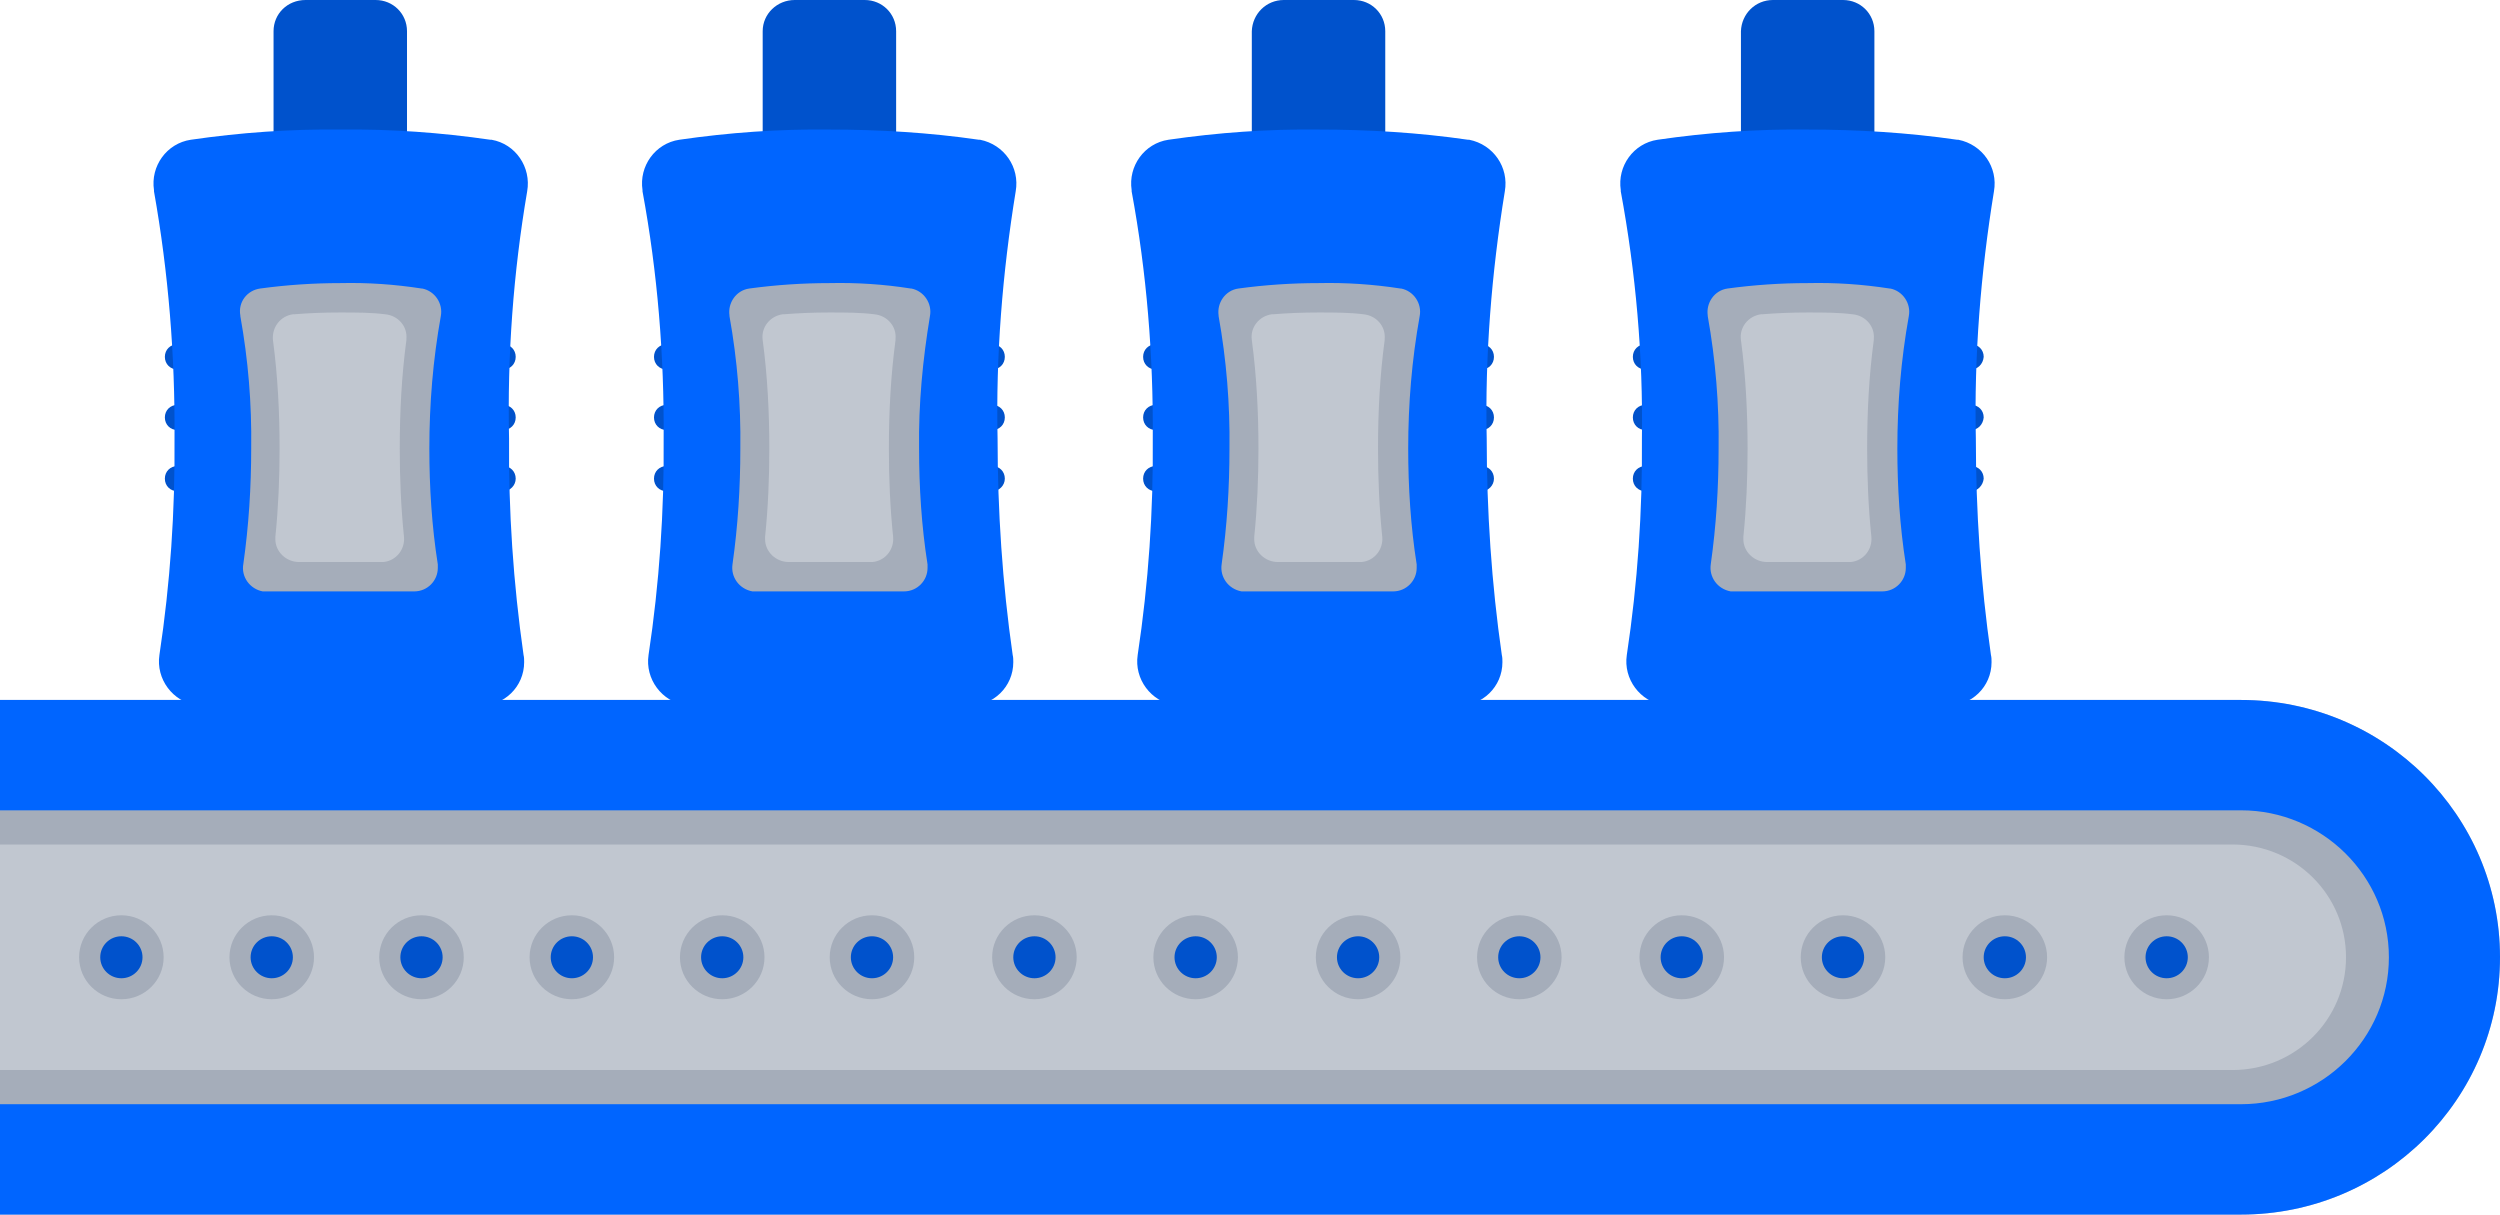
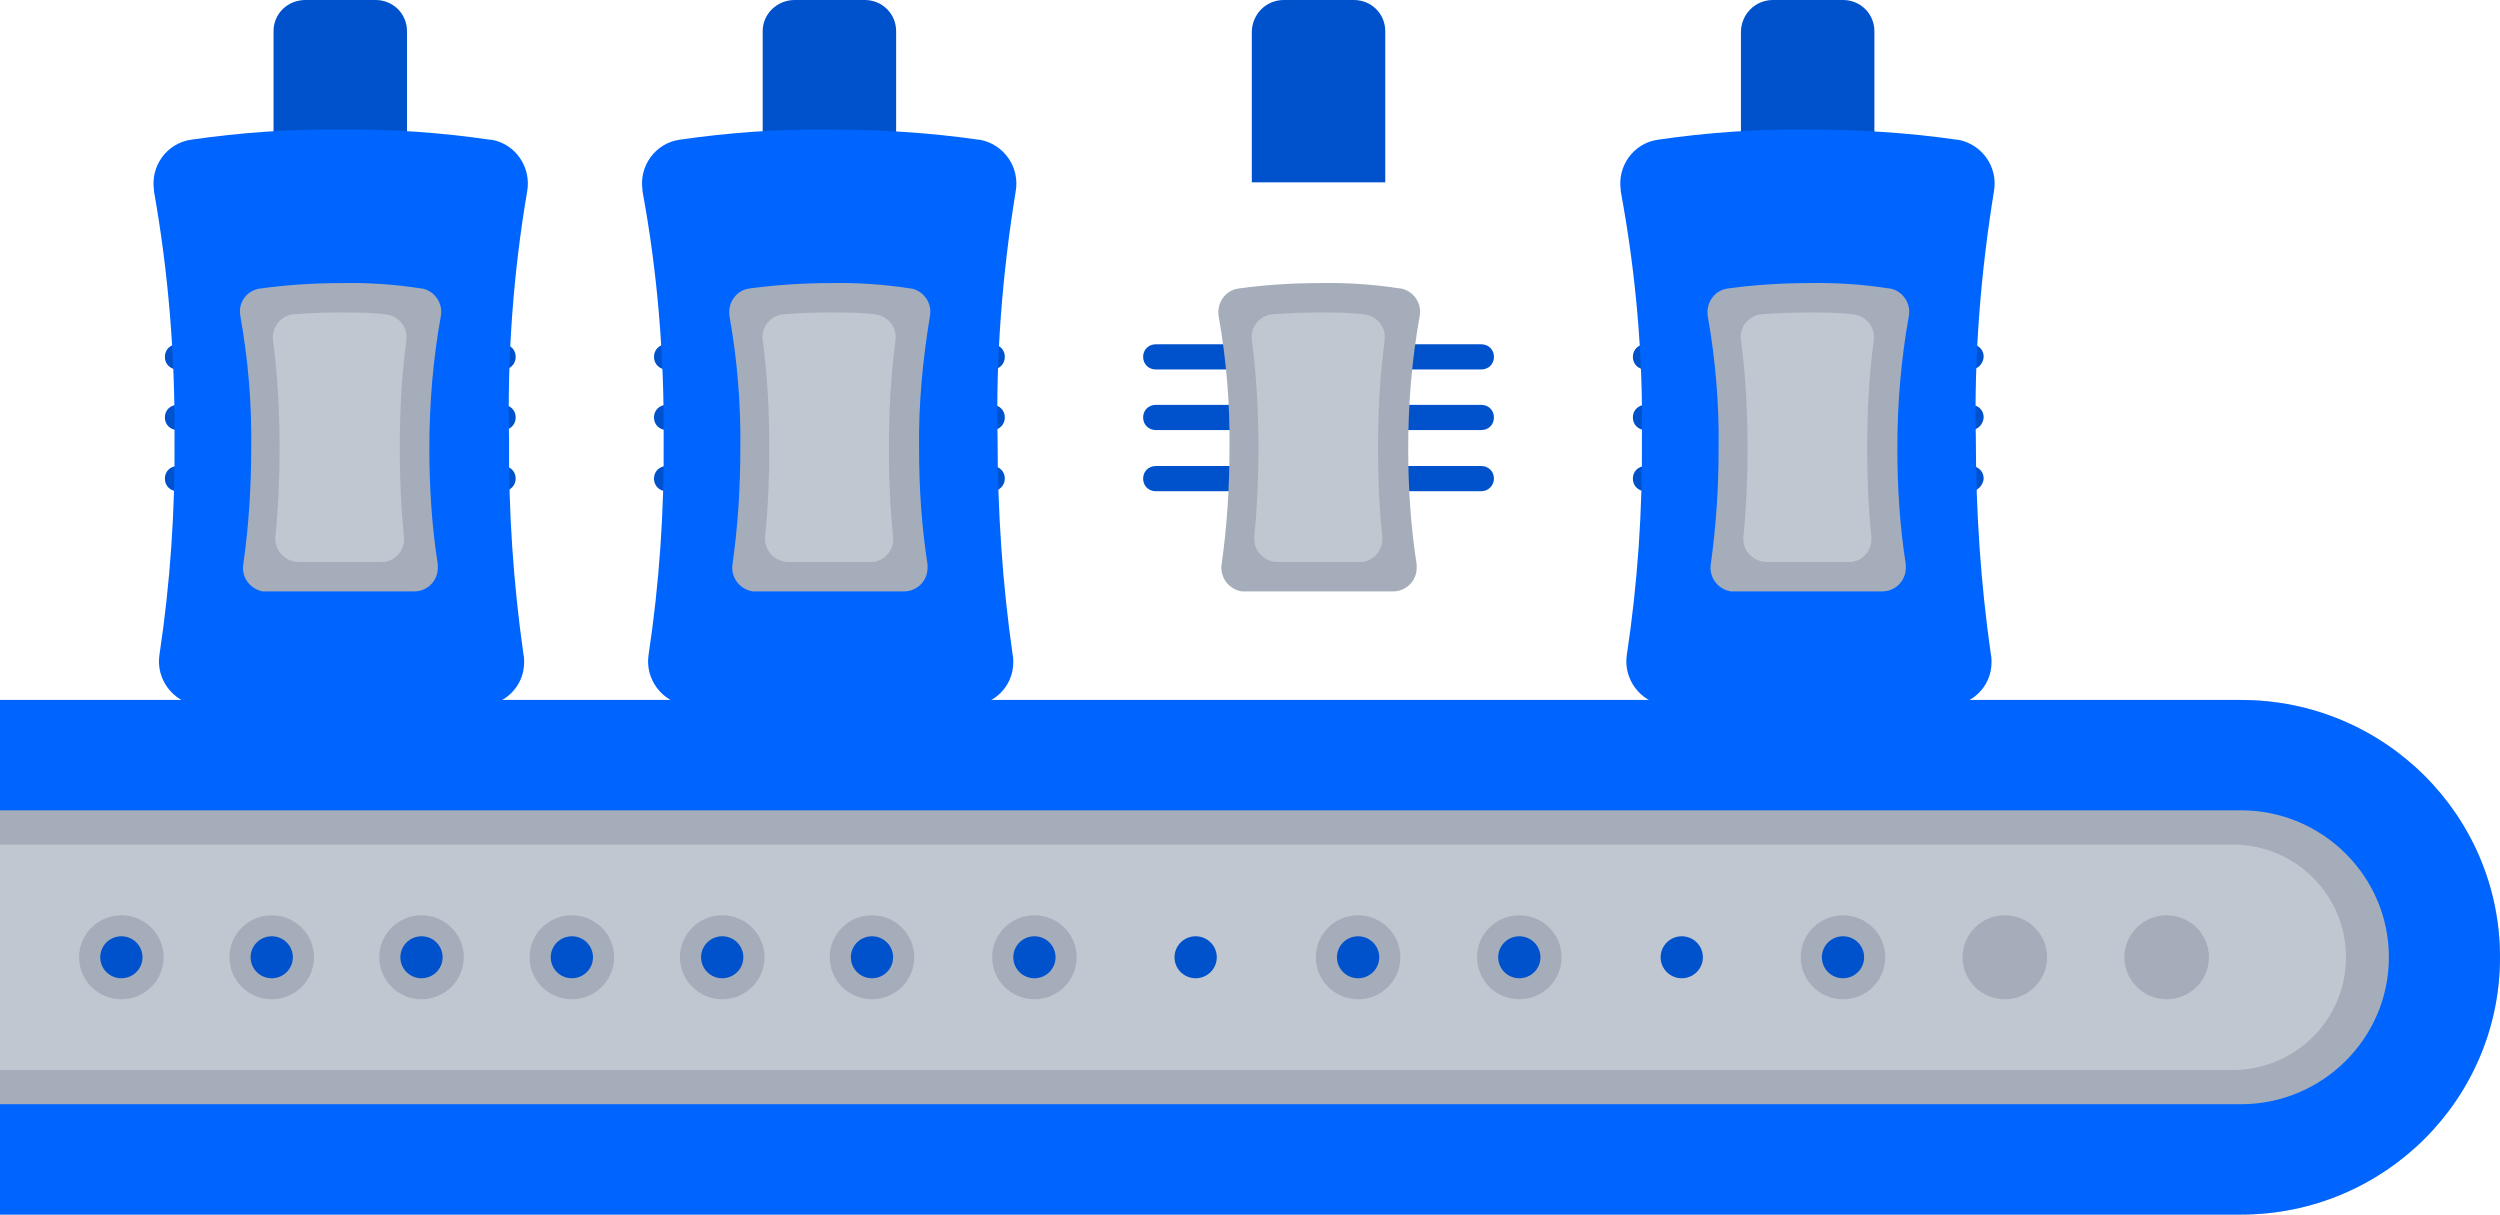
<svg xmlns="http://www.w3.org/2000/svg" width="247" height="120" viewBox="0 0 247 120" fill="none">
  <path d="M221.405 120H0V69.156H221.405C235.545 69.156 247 80.533 247 94.578C247 108.622 235.545 120 221.405 120Z" fill="#C1C7D0" />
  <path d="M220.57 75.082H0V83.437H220.57C226.775 83.437 231.786 88.415 231.786 94.578C231.786 100.741 226.775 105.719 220.57 105.719H0V114.074H220.57C231.428 114.074 240.199 105.363 240.199 94.578C240.139 83.852 231.369 75.082 220.57 75.082Z" fill="#A5ADBA" />
  <path d="M221.405 69.156H0V80.059H221.405C229.459 80.059 236.022 86.578 236.022 94.578C236.022 102.578 229.459 109.096 221.405 109.096H0V120H221.405C235.545 120 247 108.622 247 94.578C247 80.533 235.545 69.156 221.405 69.156Z" fill="#0065FF" />
  <path d="M86.152 98.726C88.458 98.726 90.328 96.869 90.328 94.578C90.328 92.287 88.458 90.43 86.152 90.43C83.845 90.43 81.975 92.287 81.975 94.578C81.975 96.869 83.845 98.726 86.152 98.726Z" fill="#A5ADBA" />
  <path d="M86.152 96.652C87.305 96.652 88.24 95.723 88.24 94.578C88.24 93.432 87.305 92.504 86.152 92.504C84.998 92.504 84.064 93.432 84.064 94.578C84.064 95.723 84.998 96.652 86.152 96.652Z" fill="#0052CC" />
  <path d="M71.356 98.726C73.662 98.726 75.532 96.869 75.532 94.578C75.532 92.287 73.662 90.43 71.356 90.43C69.049 90.43 67.179 92.287 67.179 94.578C67.179 96.869 69.049 98.726 71.356 98.726Z" fill="#A5ADBA" />
  <path d="M71.356 96.652C72.509 96.652 73.444 95.723 73.444 94.578C73.444 93.432 72.509 92.504 71.356 92.504C70.202 92.504 69.267 93.432 69.267 94.578C69.267 95.723 70.202 96.652 71.356 96.652Z" fill="#0052CC" />
  <path d="M56.5 98.726C58.806 98.726 60.676 96.869 60.676 94.578C60.676 92.287 58.806 90.43 56.5 90.43C54.193 90.43 52.323 92.287 52.323 94.578C52.323 96.869 54.193 98.726 56.5 98.726Z" fill="#A5ADBA" />
  <path d="M56.5 96.652C57.653 96.652 58.588 95.723 58.588 94.578C58.588 93.432 57.653 92.504 56.5 92.504C55.346 92.504 54.412 93.432 54.412 94.578C54.412 95.723 55.346 96.652 56.5 96.652Z" fill="#0052CC" />
  <path d="M41.644 98.726C43.95 98.726 45.82 96.869 45.82 94.578C45.82 92.287 43.95 90.43 41.644 90.43C39.337 90.43 37.468 92.287 37.468 94.578C37.468 96.869 39.337 98.726 41.644 98.726Z" fill="#A5ADBA" />
  <path d="M41.644 96.652C42.797 96.652 43.732 95.723 43.732 94.578C43.732 93.432 42.797 92.504 41.644 92.504C40.491 92.504 39.556 93.432 39.556 94.578C39.556 95.723 40.491 96.652 41.644 96.652Z" fill="#0052CC" />
  <path d="M26.848 98.726C29.154 98.726 31.024 96.869 31.024 94.578C31.024 92.287 29.154 90.43 26.848 90.43C24.541 90.43 22.671 92.287 22.671 94.578C22.671 96.869 24.541 98.726 26.848 98.726Z" fill="#A5ADBA" />
  <path d="M26.848 96.652C28.001 96.652 28.936 95.723 28.936 94.578C28.936 93.432 28.001 92.504 26.848 92.504C25.695 92.504 24.76 93.432 24.76 94.578C24.76 95.723 25.695 96.652 26.848 96.652Z" fill="#0052CC" />
  <path d="M11.992 98.726C14.299 98.726 16.168 96.869 16.168 94.578C16.168 92.287 14.299 90.43 11.992 90.43C9.685 90.43 7.816 92.287 7.816 94.578C7.816 96.869 9.685 98.726 11.992 98.726Z" fill="#A5ADBA" />
  <path d="M11.992 96.652C13.145 96.652 14.08 95.723 14.08 94.578C14.08 93.432 13.145 92.504 11.992 92.504C10.839 92.504 9.904 93.432 9.904 94.578C9.904 95.723 10.839 96.652 11.992 96.652Z" fill="#0052CC" />
  <path d="M102.201 98.726C104.507 98.726 106.377 96.869 106.377 94.578C106.377 92.287 104.507 90.43 102.201 90.43C99.894 90.43 98.024 92.287 98.024 94.578C98.024 96.869 99.894 98.726 102.201 98.726Z" fill="#A5ADBA" />
  <path d="M102.201 96.652C103.354 96.652 104.289 95.723 104.289 94.578C104.289 93.432 103.354 92.504 102.201 92.504C101.047 92.504 100.113 93.432 100.113 94.578C100.113 95.723 101.047 96.652 102.201 96.652Z" fill="#0052CC" />
-   <path d="M118.13 98.726C120.437 98.726 122.307 96.869 122.307 94.578C122.307 92.287 120.437 90.43 118.13 90.43C115.824 90.43 113.954 92.287 113.954 94.578C113.954 96.869 115.824 98.726 118.13 98.726Z" fill="#A5ADBA" />
  <path d="M118.13 96.652C119.284 96.652 120.219 95.723 120.219 94.578C120.219 93.432 119.284 92.504 118.13 92.504C116.977 92.504 116.042 93.432 116.042 94.578C116.042 95.723 116.977 96.652 118.13 96.652Z" fill="#0052CC" />
  <path d="M134.179 98.726C136.486 98.726 138.356 96.869 138.356 94.578C138.356 92.287 136.486 90.43 134.179 90.43C131.873 90.43 130.003 92.287 130.003 94.578C130.003 96.869 131.873 98.726 134.179 98.726Z" fill="#A5ADBA" />
  <path d="M134.18 96.652C135.333 96.652 136.268 95.723 136.268 94.578C136.268 93.432 135.333 92.504 134.18 92.504C133.026 92.504 132.091 93.432 132.091 94.578C132.091 95.723 133.026 96.652 134.18 96.652Z" fill="#0052CC" />
  <path d="M150.109 98.726C152.416 98.726 154.285 96.869 154.285 94.578C154.285 92.287 152.416 90.43 150.109 90.43C147.803 90.43 145.933 92.287 145.933 94.578C145.933 96.869 147.803 98.726 150.109 98.726Z" fill="#A5ADBA" />
  <path d="M150.109 96.652C151.262 96.652 152.197 95.723 152.197 94.578C152.197 93.432 151.262 92.504 150.109 92.504C148.956 92.504 148.021 93.432 148.021 94.578C148.021 95.723 148.956 96.652 150.109 96.652Z" fill="#0052CC" />
-   <path d="M166.158 98.726C168.465 98.726 170.334 96.869 170.334 94.578C170.334 92.287 168.465 90.43 166.158 90.43C163.852 90.43 161.982 92.287 161.982 94.578C161.982 96.869 163.852 98.726 166.158 98.726Z" fill="#A5ADBA" />
  <path d="M166.158 96.652C167.311 96.652 168.246 95.723 168.246 94.578C168.246 93.432 167.311 92.504 166.158 92.504C165.005 92.504 164.07 93.432 164.07 94.578C164.07 95.723 165.005 96.652 166.158 96.652Z" fill="#0052CC" />
  <path d="M182.088 98.726C184.394 98.726 186.264 96.869 186.264 94.578C186.264 92.287 184.394 90.43 182.088 90.43C179.781 90.43 177.912 92.287 177.912 94.578C177.912 96.869 179.781 98.726 182.088 98.726Z" fill="#A5ADBA" />
  <path d="M182.088 96.652C183.241 96.652 184.176 95.723 184.176 94.578C184.176 93.432 183.241 92.504 182.088 92.504C180.935 92.504 180 93.432 180 94.578C180 95.723 180.935 96.652 182.088 96.652Z" fill="#0052CC" />
  <path d="M198.077 98.726C200.384 98.726 202.254 96.869 202.254 94.578C202.254 92.287 200.384 90.43 198.077 90.43C195.771 90.43 193.901 92.287 193.901 94.578C193.901 96.869 195.771 98.726 198.077 98.726Z" fill="#A5ADBA" />
-   <path d="M198.077 96.652C199.231 96.652 200.165 95.723 200.165 94.578C200.165 93.432 199.231 92.504 198.077 92.504C196.924 92.504 195.989 93.432 195.989 94.578C195.989 95.723 196.924 96.652 198.077 96.652Z" fill="#0052CC" />
  <path d="M214.067 98.726C216.373 98.726 218.243 96.869 218.243 94.578C218.243 92.287 216.373 90.43 214.067 90.43C211.76 90.43 209.89 92.287 209.89 94.578C209.89 96.869 211.76 98.726 214.067 98.726Z" fill="#A5ADBA" />
-   <path d="M214.067 96.652C215.22 96.652 216.155 95.723 216.155 94.578C216.155 93.432 215.22 92.504 214.067 92.504C212.913 92.504 211.979 93.432 211.979 94.578C211.979 95.723 212.913 96.652 214.067 96.652Z" fill="#0052CC" />
  <path d="M30.189 0H37.11C38.84 0 40.212 1.363 40.212 3.081V18.015H27.027V3.081C27.027 1.363 28.399 0 30.189 0C30.129 0 30.189 0 30.189 0Z" fill="#0052CC" />
  <path d="M49.698 36.504H17.541C16.825 36.504 16.288 35.97 16.288 35.259C16.288 34.548 16.825 34.015 17.541 34.015H49.698C50.414 34.015 50.951 34.548 50.951 35.259C50.951 35.97 50.414 36.504 49.698 36.504Z" fill="#0052CC" />
  <path d="M49.698 42.489H17.541C16.825 42.489 16.288 41.956 16.288 41.244C16.288 40.533 16.825 40 17.541 40H49.698C50.414 40 50.951 40.533 50.951 41.244C50.951 41.956 50.414 42.489 49.698 42.489Z" fill="#0052CC" />
  <path d="M49.698 48.533H17.541C16.825 48.533 16.288 48 16.288 47.289C16.288 46.578 16.825 46.044 17.541 46.044H49.698C50.414 46.044 50.951 46.578 50.951 47.289C50.951 47.941 50.414 48.533 49.698 48.533Z" fill="#0052CC" />
  <path d="M17.242 43.319C17.302 50.489 16.825 57.6 15.751 64.711C15.393 67.082 17.063 69.333 19.45 69.689C19.688 69.748 19.927 69.748 20.166 69.748H47.371C49.818 69.748 51.786 67.852 51.786 65.422C51.786 65.185 51.786 64.948 51.727 64.711C50.712 57.6 50.235 50.489 50.295 43.319C50.116 35.141 50.712 26.963 52.085 18.904C52.502 16.533 50.951 14.222 48.565 13.807C48.505 13.807 48.505 13.807 48.445 13.807C43.553 13.096 38.601 12.741 33.649 12.8C28.697 12.741 23.745 13.096 18.853 13.807C16.467 14.163 14.856 16.415 15.214 18.785C15.214 18.845 15.214 18.845 15.214 18.904C16.646 26.963 17.302 35.141 17.242 43.319Z" fill="#0065FF" />
  <path d="M33.649 27.97C30.965 27.97 28.339 28.148 25.714 28.504C24.402 28.681 23.507 29.867 23.745 31.17V31.23C24.521 35.556 24.879 39.882 24.819 44.267C24.819 48.119 24.581 51.911 24.044 55.704C23.805 57.008 24.7 58.193 25.953 58.43C26.072 58.43 26.192 58.43 26.311 58.43H40.928C42.241 58.43 43.255 57.363 43.255 56.119C43.255 56 43.255 55.882 43.255 55.763C42.658 51.97 42.42 48.119 42.42 44.326C42.42 39.882 42.778 35.556 43.553 31.23C43.792 29.985 42.956 28.741 41.704 28.504H41.644C38.959 28.089 36.334 27.911 33.649 27.97Z" fill="#A5ADBA" />
  <path d="M33.649 30.874C35.2 30.874 36.692 30.874 38.064 31.052C39.317 31.17 40.272 32.237 40.152 33.481C40.152 33.541 40.152 33.541 40.152 33.6C39.675 37.156 39.496 40.711 39.496 44.326C39.496 47.23 39.615 50.133 39.914 53.037C40.033 54.281 39.138 55.407 37.885 55.526C37.826 55.526 37.706 55.526 37.647 55.526H29.533C28.28 55.526 27.206 54.519 27.206 53.274C27.206 53.215 27.206 53.096 27.206 53.037C27.504 50.133 27.623 47.23 27.623 44.326C27.623 40.77 27.444 37.156 26.967 33.6C26.848 32.355 27.683 31.23 28.936 31.052C28.996 31.052 28.996 31.052 29.055 31.052C30.547 30.933 31.979 30.874 33.53 30.874" fill="#C1C7D0" />
  <path d="M78.515 0H85.436C87.166 0 88.538 1.363 88.538 3.081V18.015H75.353V3.081C75.353 1.363 76.785 0 78.515 0Z" fill="#0052CC" />
  <path d="M98.024 36.504H65.867C65.151 36.504 64.614 35.97 64.614 35.259C64.614 34.548 65.151 34.015 65.867 34.015H98.024C98.74 34.015 99.277 34.548 99.277 35.259C99.277 35.97 98.74 36.504 98.024 36.504Z" fill="#0052CC" />
  <path d="M98.024 42.489H65.867C65.151 42.489 64.614 41.956 64.614 41.244C64.614 40.533 65.151 40 65.867 40H98.024C98.74 40 99.277 40.533 99.277 41.244C99.277 41.956 98.74 42.489 98.024 42.489Z" fill="#0052CC" />
  <path d="M98.024 48.533H65.867C65.151 48.533 64.614 48 64.614 47.289C64.614 46.578 65.151 46.044 65.867 46.044H98.024C98.74 46.044 99.277 46.578 99.277 47.289C99.277 47.941 98.74 48.533 98.024 48.533Z" fill="#0052CC" />
  <path d="M65.568 43.319C65.628 50.489 65.151 57.6 64.077 64.711C63.719 67.082 65.389 69.333 67.776 69.689C68.014 69.748 68.253 69.748 68.492 69.748H95.698C98.144 69.748 100.113 67.852 100.113 65.422C100.113 65.185 100.113 64.948 100.053 64.711C99.039 57.659 98.561 50.489 98.561 43.319C98.382 35.141 99.039 26.963 100.351 18.904C100.769 16.533 99.218 14.281 96.831 13.807C96.771 13.807 96.771 13.807 96.712 13.807C91.82 13.096 86.868 12.8 81.916 12.8C76.964 12.741 72.012 13.096 67.12 13.807C64.733 14.163 63.122 16.415 63.48 18.785C63.48 18.845 63.48 18.845 63.48 18.904C64.972 26.963 65.628 35.141 65.568 43.319Z" fill="#0065FF" />
  <path d="M81.975 27.97C79.29 27.97 76.665 28.148 74.04 28.504C72.728 28.681 71.892 29.926 72.072 31.17V31.23C72.847 35.556 73.205 39.941 73.145 44.326C73.145 48.178 72.907 51.97 72.37 55.763C72.191 57.008 73.026 58.193 74.339 58.43C74.458 58.43 74.577 58.43 74.697 58.43H89.314C90.626 58.43 91.641 57.363 91.641 56.119C91.641 56 91.641 55.882 91.641 55.763C91.044 51.97 90.805 48.119 90.805 44.326C90.746 39.882 91.163 35.556 91.879 31.23C92.118 29.985 91.283 28.741 90.03 28.504H89.97C87.345 28.089 84.66 27.911 81.975 27.97Z" fill="#A5ADBA" />
  <path d="M81.975 30.874C83.526 30.874 85.018 30.874 86.39 31.052C87.643 31.17 88.598 32.237 88.478 33.481C88.478 33.541 88.478 33.541 88.478 33.6C88.001 37.156 87.822 40.711 87.822 44.326C87.822 47.23 87.941 50.133 88.24 53.037C88.359 54.281 87.464 55.407 86.211 55.526C86.152 55.526 86.032 55.526 85.973 55.526H77.918C76.665 55.526 75.591 54.519 75.591 53.274C75.591 53.215 75.591 53.096 75.591 53.037C75.89 50.133 76.009 47.23 76.009 44.326C76.009 40.77 75.83 37.156 75.353 33.6C75.174 32.355 76.069 31.23 77.322 31.052C77.381 31.052 77.381 31.052 77.441 31.052C78.933 30.933 80.364 30.874 81.916 30.874" fill="#C1C7D0" />
  <path d="M126.841 0H133.762C135.492 0 136.864 1.363 136.864 3.081V18.015H123.679V3.081C123.739 1.363 125.111 0 126.841 0Z" fill="#0052CC" />
  <path d="M146.35 36.504H114.193C113.477 36.504 112.94 35.97 112.94 35.259C112.94 34.548 113.477 34.015 114.193 34.015H146.35C147.066 34.015 147.603 34.548 147.603 35.259C147.603 35.97 147.066 36.504 146.35 36.504Z" fill="#0052CC" />
  <path d="M146.35 42.489H114.193C113.477 42.489 112.94 41.956 112.94 41.244C112.94 40.533 113.477 40 114.193 40H146.35C147.066 40 147.603 40.533 147.603 41.244C147.603 41.956 147.066 42.489 146.35 42.489Z" fill="#0052CC" />
  <path d="M146.35 48.533H114.193C113.477 48.533 112.94 48 112.94 47.289C112.94 46.578 113.477 46.044 114.193 46.044H146.35C147.066 46.044 147.603 46.578 147.603 47.289C147.603 47.941 147.066 48.533 146.35 48.533Z" fill="#0052CC" />
-   <path d="M113.894 43.319C113.954 50.489 113.477 57.6 112.403 64.711C112.045 67.082 113.715 69.333 116.102 69.689C116.341 69.748 116.579 69.748 116.818 69.748H144.024C146.47 69.748 148.439 67.852 148.439 65.422C148.439 65.185 148.439 64.948 148.379 64.711C147.365 57.659 146.887 50.489 146.887 43.319C146.708 35.141 147.365 26.963 148.677 18.904C149.095 16.533 147.544 14.281 145.157 13.807C145.098 13.807 145.098 13.807 145.038 13.807C140.146 13.096 135.194 12.8 130.242 12.8C125.29 12.741 120.338 13.096 115.446 13.807C113.059 14.163 111.448 16.415 111.806 18.785C111.806 18.845 111.806 18.845 111.806 18.904C113.298 26.963 113.954 35.141 113.894 43.319Z" fill="#0065FF" />
  <path d="M130.301 27.97C127.617 27.97 124.992 28.148 122.366 28.504C121.054 28.681 120.219 29.926 120.398 31.17V31.23C121.173 35.556 121.531 39.941 121.472 44.326C121.472 48.178 121.233 51.97 120.696 55.763C120.517 57.008 121.352 58.193 122.665 58.43C122.784 58.43 122.903 58.43 123.023 58.43H137.64C138.952 58.43 139.967 57.363 139.967 56.119C139.967 56 139.967 55.882 139.967 55.763C139.37 51.97 139.131 48.119 139.131 44.326C139.131 39.882 139.489 35.556 140.265 31.23C140.504 29.985 139.668 28.741 138.415 28.504H138.356C135.671 28.089 132.986 27.911 130.301 27.97Z" fill="#A5ADBA" />
  <path d="M130.301 30.874C131.853 30.874 133.344 30.874 134.716 31.052C135.969 31.17 136.924 32.237 136.805 33.481C136.805 33.541 136.805 33.541 136.805 33.6C136.327 37.156 136.148 40.711 136.148 44.326C136.148 47.23 136.268 50.133 136.566 53.037C136.685 54.281 135.79 55.407 134.537 55.526C134.478 55.526 134.358 55.526 134.299 55.526H126.244C124.991 55.526 123.918 54.519 123.918 53.274C123.918 53.215 123.918 53.096 123.918 53.037C124.216 50.133 124.335 47.23 124.335 44.326C124.335 40.77 124.156 37.156 123.679 33.6C123.5 32.355 124.395 31.23 125.648 31.052C125.707 31.052 125.707 31.052 125.767 31.052C127.259 30.933 128.691 30.874 130.242 30.874" fill="#C1C7D0" />
  <path d="M175.167 0H182.088C183.818 0 185.19 1.363 185.19 3.081V18.015H172.005V3.081C172.065 1.363 173.437 0 175.167 0Z" fill="#0052CC" />
  <path d="M194.736 36.504H162.579C161.863 36.504 161.326 35.97 161.326 35.259C161.326 34.548 161.863 34.015 162.579 34.015H194.736C195.452 34.015 195.989 34.548 195.989 35.259C195.929 35.97 195.393 36.504 194.736 36.504Z" fill="#0052CC" />
  <path d="M194.736 42.489H162.579C161.863 42.489 161.326 41.956 161.326 41.244C161.326 40.533 161.863 40 162.579 40H194.736C195.452 40 195.989 40.533 195.989 41.244C195.929 41.956 195.393 42.489 194.736 42.489Z" fill="#0052CC" />
  <path d="M194.736 48.533H162.579C161.863 48.533 161.326 48 161.326 47.289C161.326 46.578 161.863 46.044 162.579 46.044H194.736C195.452 46.044 195.989 46.578 195.989 47.289C195.929 47.941 195.393 48.533 194.736 48.533Z" fill="#0052CC" />
  <path d="M162.221 43.319C162.28 50.489 161.803 57.6 160.729 64.711C160.371 67.082 162.042 69.333 164.428 69.689C164.667 69.748 164.905 69.748 165.144 69.748H192.35C194.796 69.748 196.765 67.852 196.765 65.422C196.765 65.185 196.765 64.948 196.705 64.711C195.691 57.659 195.214 50.489 195.214 43.319C195.035 35.141 195.691 26.963 197.003 18.904C197.421 16.533 195.87 14.281 193.483 13.807C193.424 13.807 193.424 13.807 193.364 13.807C188.472 13.096 183.52 12.8 178.568 12.8C173.616 12.741 168.664 13.096 163.772 13.807C161.385 14.163 159.774 16.415 160.132 18.785C160.132 18.845 160.132 18.845 160.132 18.904C161.624 26.963 162.34 35.141 162.221 43.319Z" fill="#0065FF" />
  <path d="M178.628 27.97C175.943 27.97 173.318 28.148 170.693 28.504C169.38 28.681 168.545 29.926 168.724 31.17V31.23C169.499 35.556 169.857 39.941 169.798 44.326C169.798 48.178 169.559 51.97 169.022 55.763C168.843 57.008 169.678 58.193 170.991 58.43C171.11 58.43 171.23 58.43 171.349 58.43H185.966C187.279 58.43 188.293 57.363 188.293 56.119C188.293 56 188.293 55.882 188.293 55.763C187.696 51.97 187.458 48.119 187.458 44.326C187.458 39.882 187.816 35.556 188.591 31.23C188.83 29.985 187.994 28.741 186.742 28.504H186.682C183.997 28.089 181.372 27.911 178.628 27.97Z" fill="#A5ADBA" />
  <path d="M178.628 30.874C180.179 30.874 181.67 30.874 183.042 31.052C184.295 31.17 185.25 32.237 185.131 33.481C185.131 33.541 185.131 33.541 185.131 33.6C184.653 37.156 184.474 40.711 184.474 44.326C184.474 47.23 184.594 50.133 184.892 53.037C185.011 54.281 184.116 55.407 182.863 55.526C182.804 55.526 182.685 55.526 182.625 55.526H174.571C173.318 55.526 172.244 54.519 172.244 53.274C172.244 53.215 172.244 53.096 172.244 53.037C172.542 50.133 172.661 47.23 172.661 44.326C172.661 40.77 172.482 37.156 172.005 33.6C171.826 32.355 172.721 31.23 173.974 31.052C174.034 31.052 174.034 31.052 174.093 31.052C175.585 30.933 177.017 30.874 178.568 30.874" fill="#C1C7D0" />
</svg>